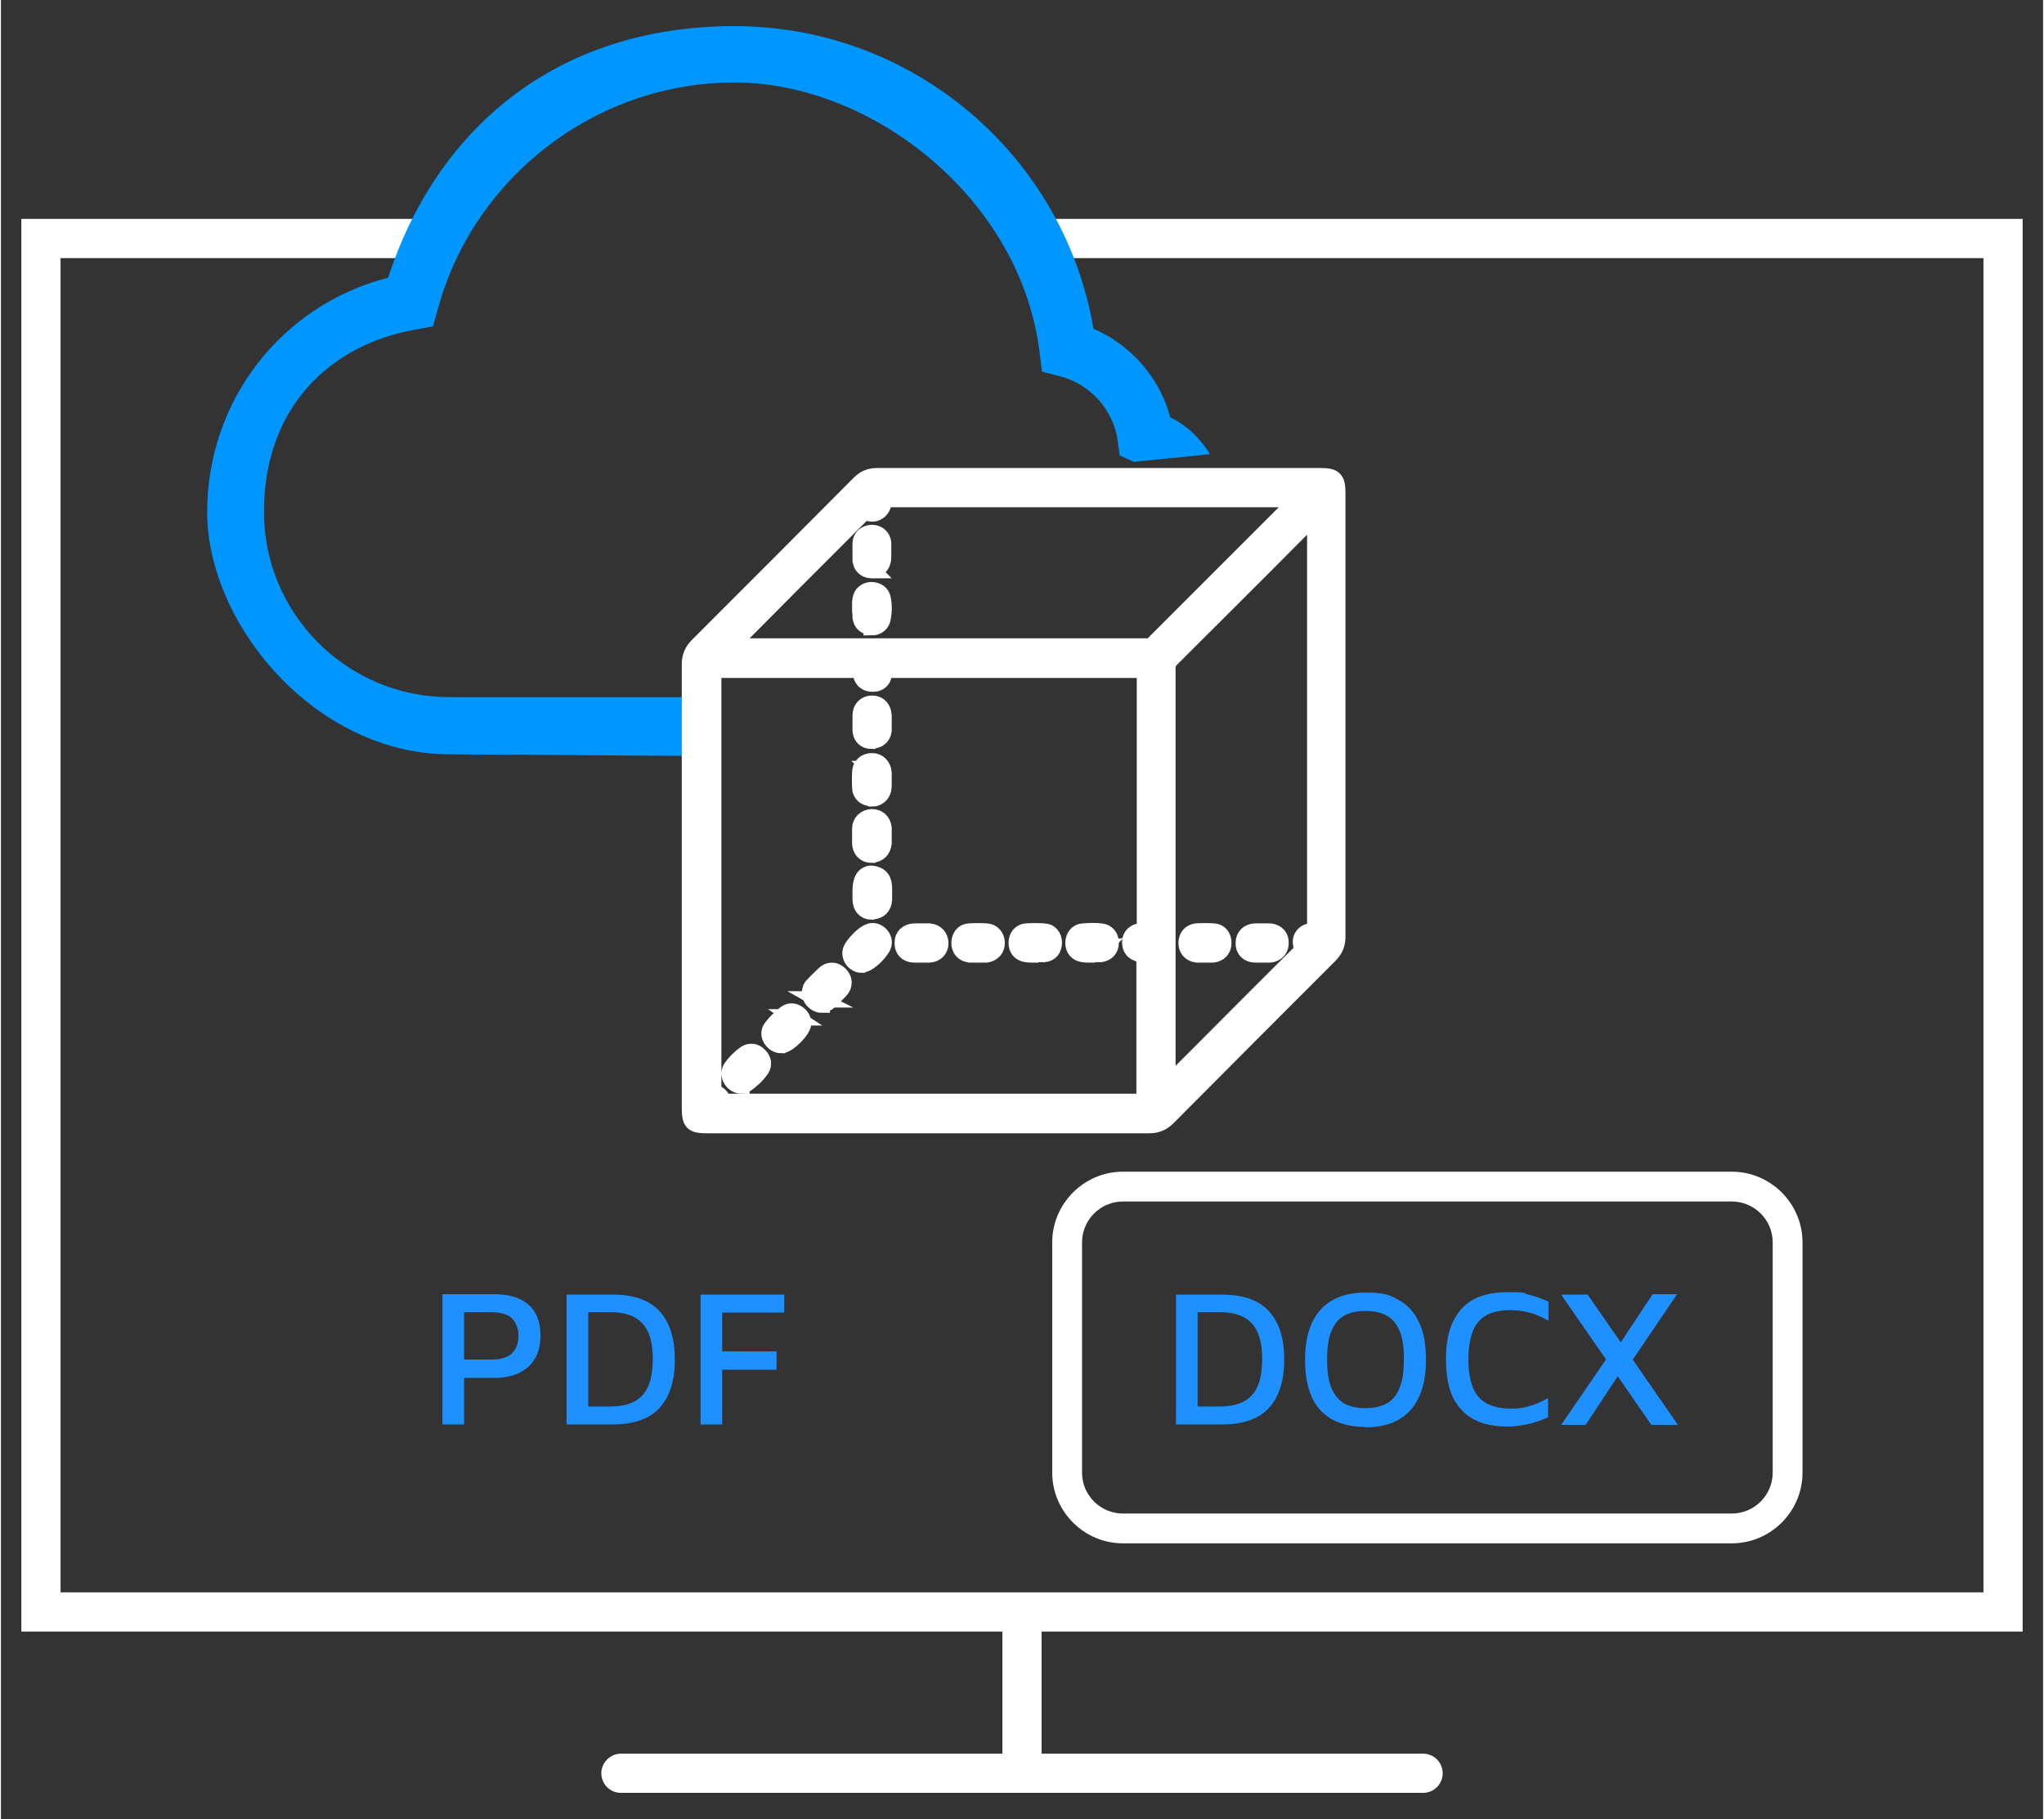
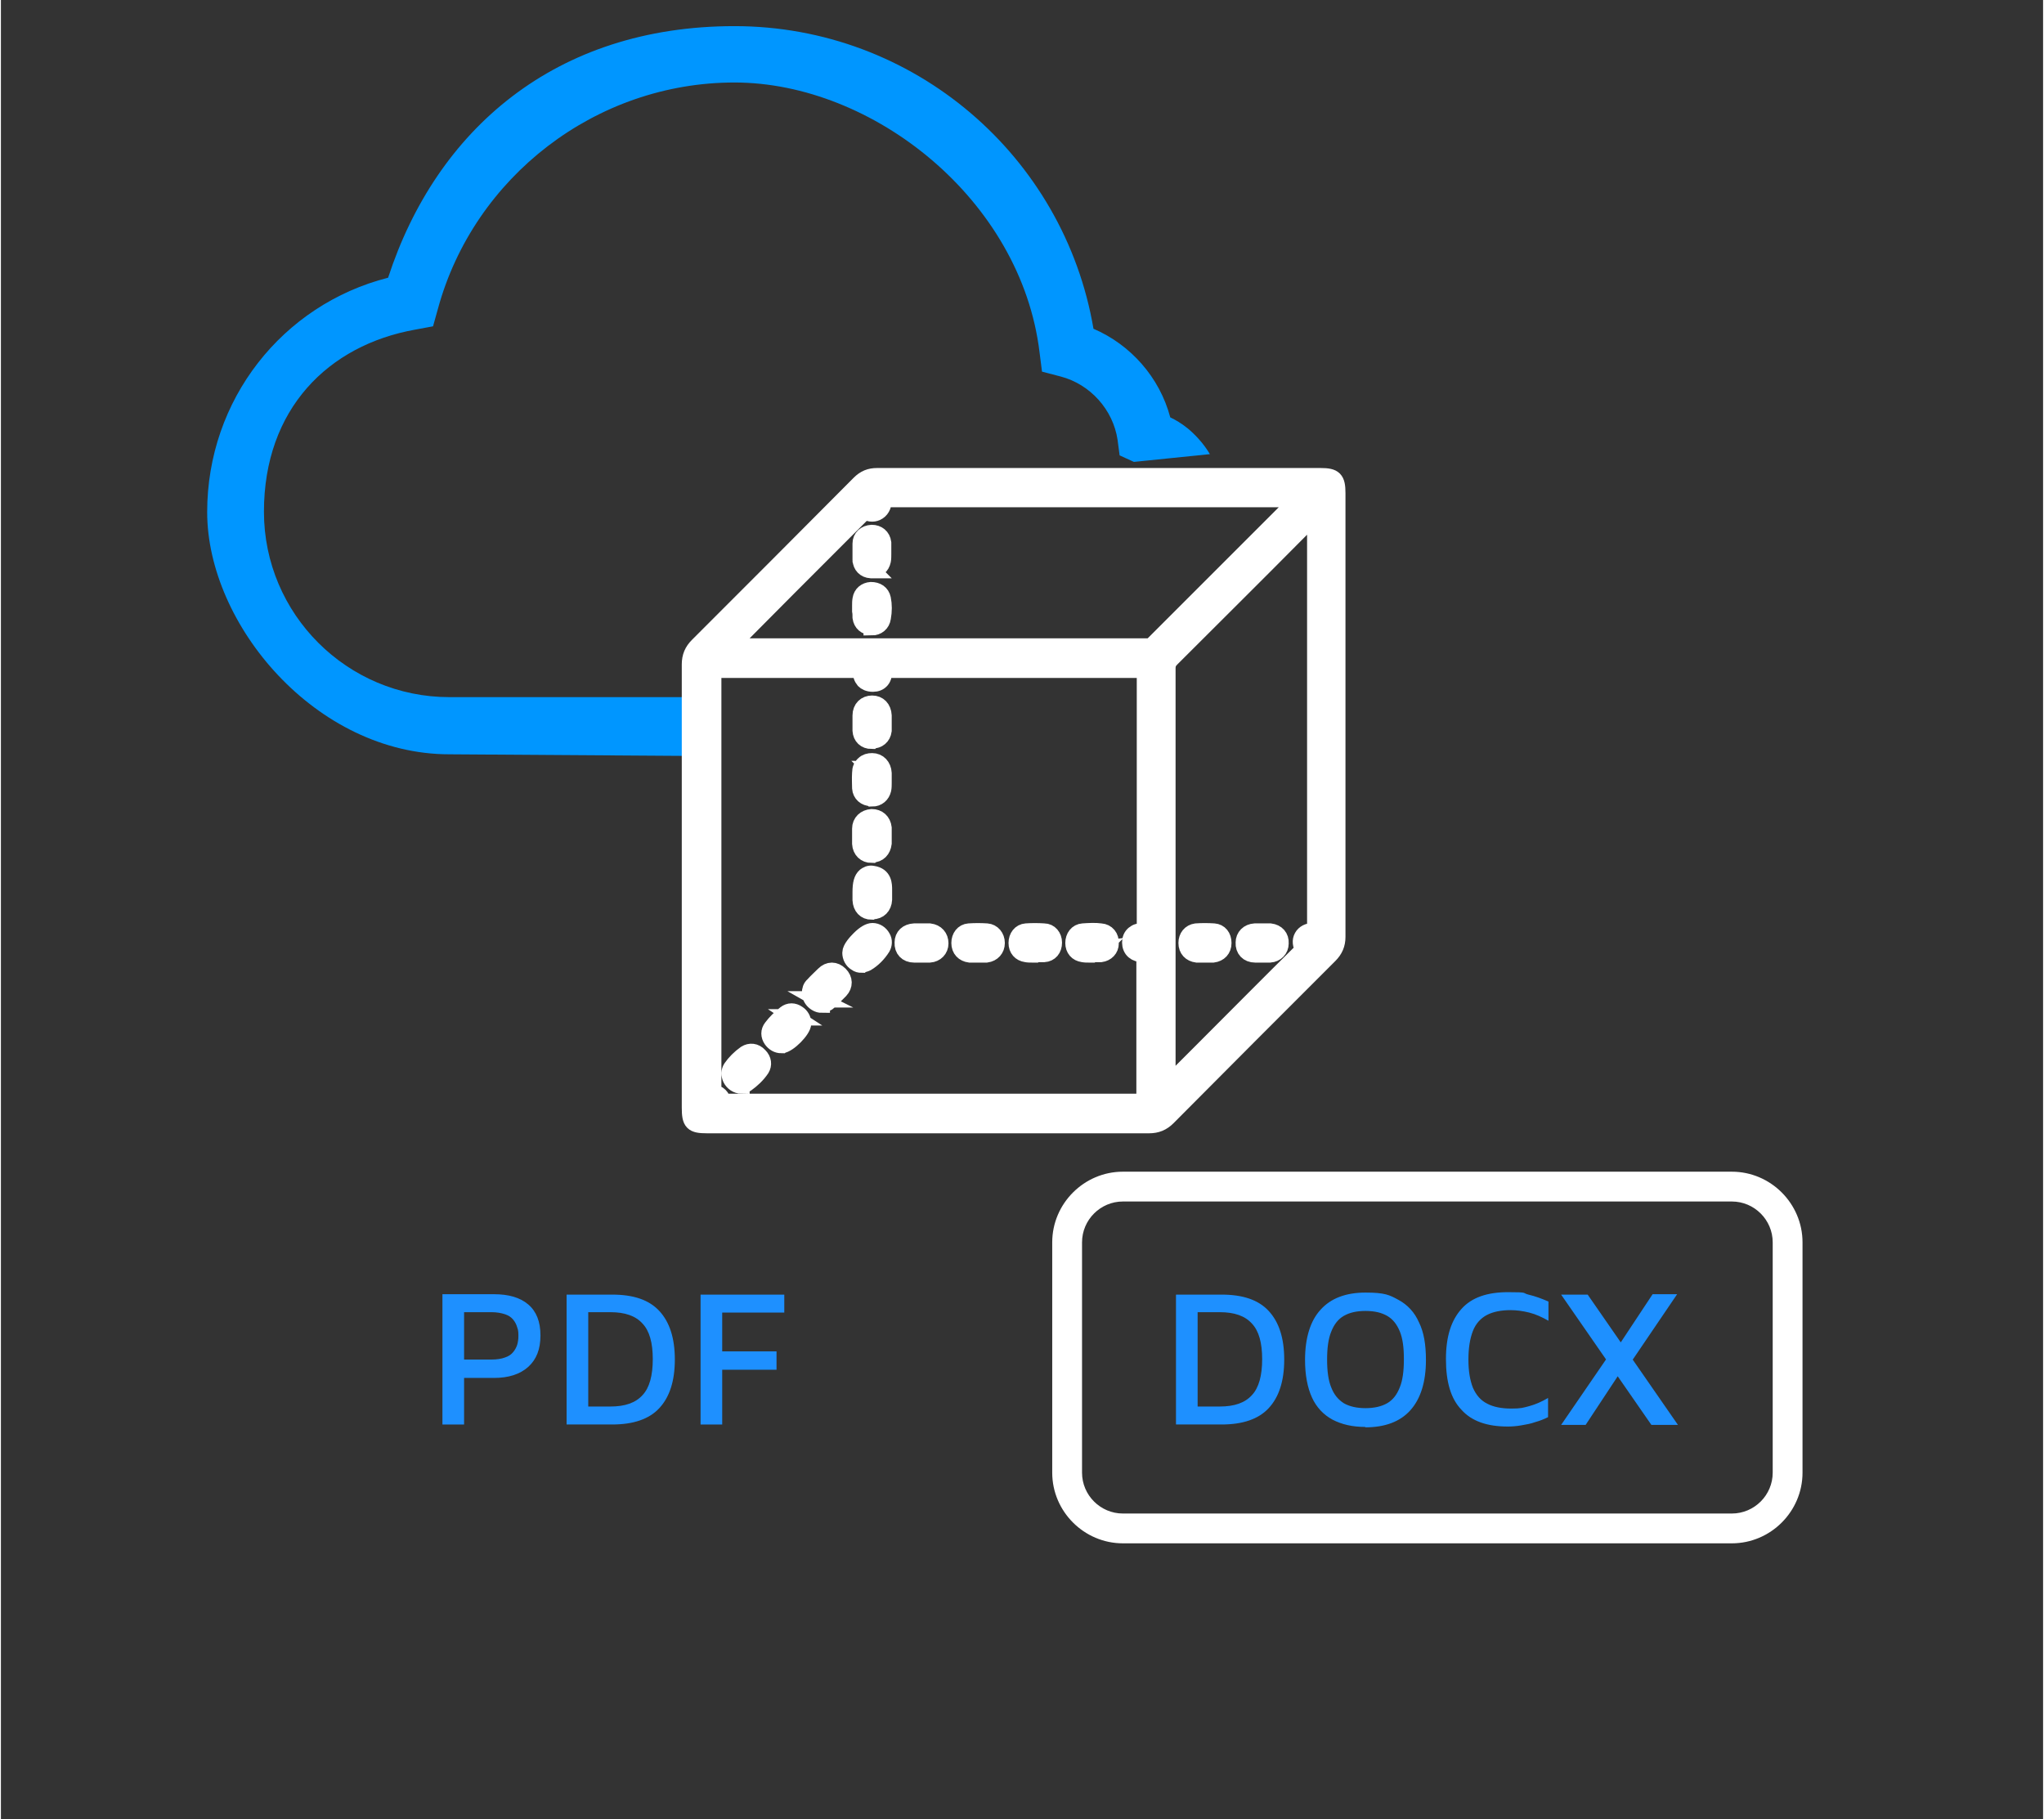
<svg xmlns="http://www.w3.org/2000/svg" id="Layer_1" data-name="Layer 1" viewBox="0 0 500 445.4" width="500" height="445">
  <rect x="0" y="0" width="500" height="445.4" fill="#333333" stroke="none" />
  <defs>
    <style>.cls-2{fill:#fff}.cls-3{fill:none}.cls-2,.cls-3,.cls-5{stroke-width:0}.cls-5{fill:#1e90ff}</style>
  </defs>
-   <path class="cls-2" d="M254.8 399.5v29.9h93.4c2.7 0 4.8 2.2 4.8 4.8s-2.1 4.8-4.8 4.8H151.8c-2.7 0-4.8-2.2-4.8-4.8s2.2-4.8 4.8-4.8h93.4v-29.9H5V53.6h104.6v9.6h-95v326.7h470.8V63.2h-237v-9.6H495v345.9H254.8Z" />
-   <path class="cls-3" d="m280.1 106.9-6.9 1 6.9-1zM100.2 74l1.3 6.8-1.3-6.8z" />
+   <path class="cls-3" d="m280.1 106.9-6.9 1 6.9-1zM100.2 74l1.3 6.8-1.3-6.8" />
  <path d="M296 111.2c-1-1.7-2.7-4-5.3-6.2-1.6-1.3-3.1-2.2-4.4-2.8-2.6-9.8-9.7-17.8-18.8-21.7-7.2-42.3-44-74.1-87.9-74.1s-73 25.4-84.8 61.6c-25.9 6.6-44.3 29.9-44.3 57.4s26.6 59.3 59.3 59.3l59.3.4v-14.4h-59.3c-25 0-45.4-20.3-45.4-45.4s15.7-40.8 37.1-44.6l-1.2-6.9 1.2 6.9 4.3-.8 1.2-4.3c8.8-32.3 38.7-55.4 72.6-55.4s70.2 28.7 74.7 66.1l.6 4.7 4.6 1.2c7.2 1.9 12.8 8.1 13.9 15.5l6.9-1-6.9 1 .5 3.8 3.5 1.6" style="fill:#0096ff;stroke-width:0" />
  <path d="M326.2 175.2v54.3c0 1.5-.5 2.6-1.5 3.7-13.2 13.2-26.4 26.4-39.6 39.7-1.1 1.1-2.3 1.6-3.9 1.6H172.9c-3 0-3.2-.2-3.2-3.2V162.8c0-1.6.5-2.7 1.6-3.9 13.2-13.2 26.4-26.4 39.6-39.7 1-1 2.1-1.5 3.6-1.5h108.7c2.9 0 3.1.2 3.1 3.1v54.4Zm-153 40.6v51c0 .8-.3 1.8 1.2 1.8.6 0 1.1.6 1.1 1.2 0 1.2.8 1.1 1.6 1.1h102.4c1.2 0 1.6-.3 1.6-1.6v-35c0-1.2-.1-1.9-1.6-1.7-1.1.1-1.9-.5-1.9-1.7s.8-1.8 1.9-1.7c1.5.2 1.6-.5 1.6-1.7v-62.8c0-1.3-.2-1.7-1.6-1.7h-62.8c-1.1 0-1.8.1-1.6 1.5.1 1.1-.5 1.9-1.7 1.9-1.3 0-1.9-.8-1.8-2 .1-1.4-.6-1.5-1.7-1.5h-35c-1.4 0-1.6.4-1.6 1.7v51.2Zm147-94.2c-.1-.2-.3-.3-.4-.5H216.4c-1.2 0-1.5.3-1.5 1.5 0 1.7-1.5 2.6-2.7 1.6-.9-.8-1.2-.2-1.7.3-11.2 11.3-22.5 22.5-33.7 33.8-.3.3-.8.5-.7 1.1h104.6c1 0 1.7-.3 2.4-1 12-12 24-24.1 36-36.1.3-.3.7-.5 1.1-.7ZM284.5 268h.4c11.6-11.6 23.2-23.2 34.8-34.9.4-.4.4-.6 0-1.2-1-1.3-.3-3 1.3-2.9 1.8.1 1.7-.8 1.7-2V123.3c-.7.8-1 1.1-1.3 1.5l-35.7 35.7c-.9.9-1.3 1.8-1.3 3.1v104.3Zm-3.3 7.5H172.9c-3.6 0-4.2-.6-4.2-4.3V162.7c0-1.9.6-3.3 1.9-4.6 13.2-13.2 26.4-26.4 39.6-39.7 1.3-1.3 2.6-1.8 4.3-1.8h108.6c3.4 0 4.1.7 4.1 4.2v108.6c0 1.8-.6 3.2-1.9 4.5-13.2 13.2-26.4 26.4-39.6 39.7-1.3 1.3-2.7 1.9-4.6 1.9Zm-76.5-2.2h76.5c1.3 0 2.2-.3 3.1-1.3 13.2-13.3 26.4-26.5 39.6-39.7.9-.9 1.2-1.7 1.2-3V120.6c0-.5 0-1.7-.2-1.9-.2-.1-1.4-.1-1.8-.1H214.5c-1.2 0-1.9.3-2.8 1.2-13.2 13.3-26.4 26.5-39.6 39.7-.9.9-1.3 1.8-1.3 3.1v108.5c0 .6 0 1.8.2 2 .2.1 1.4.1 1.9.1H204.7Zm74.8-1.3H177.1c-.7 0-1.5 0-2.1-.5-.4-.4-.6-.9-.6-1.6-.8 0-1.4-.3-1.8-.7-.6-.6-.5-1.4-.5-2V164.7c0-.8 0-1.5.6-2.1.6-.6 1.4-.7 2.1-.6h35c.7 0 1.6 0 2.3.7.6.7.5 1.7.5 2 0 .3 0 .5.1.6.1.1.4.1.6.1.2 0 .4 0 .5-.2.1-.1.1-.3.1-.6 0-.6 0-1.4.5-2 .6-.7 1.6-.7 2.2-.7h62.8c.7 0 1.5 0 2.1.6.6.6.6 1.4.6 2.1v62.8c0 .7 0 1.7-.7 2.3-.7.6-1.7.5-2.1.5-.1 0-.4 0-.5.1-.1.1-.2.3-.2.6 0 .1 0 .4.2.5.1 0 .3.1.5.1.3 0 1.4-.1 2.1.5.7.6.7 1.5.7 2.3v35c0 .7 0 1.5-.6 2-.5.5-1.3.6-2 .6Zm-70-2.2H280v-36.2h-.4c-.9 0-1.6-.2-2.2-.7-.6-.5-.9-1.3-.9-2.1 0-.9.3-1.6.9-2.1.6-.5 1.3-.7 2.2-.6h.5V164h-63.9v.3c0 .8-.1 1.6-.6 2.2-.5.6-1.2.9-2.1.9-1.1 0-1.8-.4-2.2-.8-.5-.6-.8-1.4-.7-2.3v-.4c0 .1-.4.1-.6.1h-35.6V267.6h.1c1.1 0 2.2 1.1 2.2 2.2H209.6Zm75.8-.7h-1.6l-.3-1.1V163.7c0-1.6.5-2.8 1.6-3.9 10.4-10.3 20.7-20.7 31-31l4.7-4.7c.2-.2.4-.4.6-.7l2.5-2.9v106.6c0 1 0 1.9-.7 2.5-.6.6-1.5.6-2.2.6-.2 0-.5 0-.6.2 0 .2 0 .5.2.9.5.7.9 1.5-.1 2.6L295.3 259l-10.1 10.1Zm36.4-142.9-4.1 4.1c-10.3 10.4-20.7 20.7-31 31-.7.7-1 1.3-1 2.4V265.8l8.3-8.3c8.3-8.3 16.6-16.7 25-25-.7-1.1-.8-2.2-.3-3.1.5-.9 1.5-1.4 2.6-1.4h.6V126.2Zm-41 34.3H175.2l-.1-.9c-.2-1.1.6-1.7.9-1.9l30.2-30.2 3.7-3.7c.5-.5 1.5-1.7 3.1-.3.2.2.4.2.5.1.2 0 .4-.4.4-.9 0-.7 0-1.4.6-1.9.5-.5 1.4-.7 2-.6h103.7l.9.9.8 1-1.1.6c-.1 0-.3.2-.4.2-.2.1-.4.2-.5.3-12 12-24 24-36 36.1-.9.9-1.9 1.3-3.1 1.3Zm-102.4-2.2h102.4c.7 0 1.1-.2 1.6-.7l35.4-35.4H216.1v.4c0 1.3-.6 2.4-1.7 2.9-.9.4-2 .3-2.8-.4l-3.9 3.9c-9.8 9.8-19.6 19.6-29.3 29.4Zm36.7 44.6c-.1-1-.7-1.7-1.8-1.7-1 0-1.7.7-1.7 1.7v3.6c0 1.1.7 1.7 1.8 1.7s1.6-.7 1.7-1.7V202.9Zm-1.8 6.4c-1.6 0-2.7-1.1-2.8-2.7v-3.7c0-1.6 1.2-2.7 2.8-2.8 1.6 0 2.7 1 2.9 2.6v3.8c-.2 1.6-1.2 2.7-2.8 2.7Zm.1-7c-.3 0-.6 0-.7.7v3.5c0 .6.3.7.7.6.3 0 .6 0 .7-.8V203c0-.7-.4-.7-.6-.7Zm-1.8 18.1c0 1.1.6 1.7 1.7 1.8 1.1 0 1.7-.7 1.8-1.8v-1.9c0-1.4.3-3-1.7-3.3-1.3-.2-1.8.9-1.8 3.3v1.9Zm1.7 2.8c-1.6 0-2.6-1.1-2.7-2.8v-2c0-2 .3-3.2 1.1-3.9.4-.3 1-.7 1.9-.5 2.7.4 2.7 2.6 2.7 3.9V220.3c-.1 1.7-1.2 2.8-2.8 2.8Zm-.1-6.9c-.3 0-.6.4-.6 2.3V220.4c0 .7.4.7.6.7.3 0 .7 0 .7-.8V218c0-1.5 0-1.6-.8-1.7Zm12.3 12.8h-1.7c-1 0-1.7.6-1.8 1.7 0 1.2.7 1.8 1.8 1.8h3.6c1 0 1.6-.7 1.6-1.7s-.6-1.7-1.6-1.8h-1.9Zm-.2 4.6h-1.6c-1.8 0-2.9-1.2-2.8-2.9 0-1.6 1.1-2.6 2.8-2.7H227.4c1.6.2 2.6 1.3 2.6 2.9 0 1.5-1.1 2.6-2.6 2.7h-2.1Zm-.9-3.6h-.5c-.8 0-.8.4-.8.7 0 .4 0 .7.8.7h3.5c.3 0 .6-.1.6-.6 0-.4 0-.7-.7-.7h-2.8Zm16.9 2.5c1 0 1.5-.8 1.5-1.7 0-.9-.5-1.6-1.4-1.7-1.4-.1-2.8-.1-4.2 0-.9 0-1.4.8-1.4 1.7 0 1 .5 1.6 1.5 1.7h3.9Zm-.7 1.1h-3.3c-1.5-.2-2.5-1.2-2.5-2.8 0-1.5.9-2.7 2.3-2.8 1.5-.1 2.9-.1 4.4 0 1.4.1 2.4 1.3 2.4 2.8 0 1.5-1 2.6-2.5 2.8h-.9Zm-1.3-2.2h1.9c.3 0 .5 0 .6-.7 0-.2 0-.6-.4-.6-1.4-.1-2.7-.1-4.1 0-.3 0-.4.2-.4.6 0 .5.2.6.6.7H239.1ZM215 190.9v-1.7c0-1.1-.6-1.9-1.7-1.9s-1.8.7-1.8 1.8v3.7c0 .9.8 1.4 1.6 1.4.9 0 1.5-.4 1.7-1.3.1-.7.1-1.3.1-2Zm-1.8 4.5h-.1c-1.5 0-2.6-1-2.7-2.4 0-1.1-.1-2.3 0-3.8 0-.9.3-1.6.9-2.1.5-.5 1.2-.7 2-.7 1.6 0 2.7 1.2 2.8 2.9v2.4c0 .5 0 1.1-.1 1.6-.3 1.3-1.3 2.2-2.7 2.2Zm0-7c-.2 0-.4 0-.4.1-.1.1-.2.4-.2.6v3.6c0 .2 0 .4.6.4.5 0 .6-.2.6-.5v-3.4c0-.9-.4-.9-.7-.9Zm40 44.2h2c1-.1 1.5-.8 1.5-1.8 0-.9-.5-1.6-1.4-1.7h-4.2c-.9 0-1.4.8-1.3 1.7 0 .9.5 1.5 1.4 1.6.7 0 1.4 0 2 .1Zm-.1 1.1h-.6c-.5 0-1 0-1.5-.1-1.4-.2-2.3-1.2-2.3-2.7 0-1.5.9-2.7 2.3-2.8 1.4-.1 2.9-.1 4.4 0 1.4 0 2.4 1.2 2.4 2.7 0 1.6-.9 2.7-2.4 2.8h-2.2Zm-1-1.1h1.1-1.1Zm1.2-2.4h-2.2c-.2 0-.4.2-.4.6 0 .5.2.6.5.6h3.8c.3 0 .5-.1.5-.7 0-.4-.1-.6-.4-.6h-1.9Zm15.8 2.4c.9-.1 1.4-.7 1.5-1.6 0-1-.4-1.7-1.4-1.8-1.4-.1-2.8 0-4.2 0-.9 0-1.3.8-1.3 1.7 0 .9.5 1.5 1.4 1.6.7 0 1.4 0 2 .1.8 0 1.4 0 2.1-.1Zm-2.1 1.1h-.6c-.5 0-1 0-1.5-.1-1.4-.2-2.3-1.2-2.3-2.7 0-1.5.9-2.7 2.3-2.8 1.5-.1 3-.2 4.4 0 1.5.1 2.5 1.3 2.4 2.9 0 1.4-1 2.4-2.4 2.6h-2.2Zm.3-3.5c-.7 0-1.5 0-2.2.1-.2 0-.4.2-.4.6 0 .5.2.6.5.6h3.8c.3 0 .5-.1.5-.6 0-.6-.3-.7-.4-.7h-1.8ZM215 177v-1.7c0-1.1-.6-1.9-1.8-1.9-1.1 0-1.7.7-1.8 1.9v3.6c0 1 .7 1.5 1.7 1.5s1.6-.6 1.7-1.5V177Zm-1.8 4.4c-1.6 0-2.6-1-2.7-2.5v-3.7c0-1.8 1.2-2.9 2.8-2.9 1.6 0 2.7 1.1 2.8 2.9V178.9c-.2 1.5-1.3 2.4-2.8 2.4Zm0-6.9c-.3 0-.6 0-.6.8v3.5c0 .3 0 .5.6.5.4 0 .6 0 .7-.6v-3.4c0-.9-.4-.9-.7-.9Zm-31.4 90c1.4-.9 2.5-2.1 3.4-3.4.4-.7.2-1.3-.3-1.9-.6-.6-1.3-.8-2-.3-1.3.9-2.4 2-3.2 3.2-.7 1 .2 2.5 1.6 2.6.1 0 .3 0 .5-.2Zm-.5 1.3c-1.1 0-2.1-.7-2.6-1.7-.4-.9-.4-1.8.1-2.6.9-1.3 2.1-2.5 3.5-3.5 1.1-.7 2.4-.6 3.4.5 1 1 1.1 2.2.5 3.2-1 1.5-2.3 2.7-3.7 3.7-.3.2-.6.3-.8.3h-.4Zm2.4-6.1h-.2c-1.2.8-2.2 1.8-2.9 2.9-.1.2 0 .3 0 .4 0 .2.3.4.6.5 1.3-.8 2.3-1.9 3.2-3.1 0-.1 0-.3-.2-.5s-.3-.3-.4-.3Zm25.3-26.4c0 1.2 1.3 2.2 2.3 1.6 1.4-.8 2.6-2 3.4-3.4.6-1-.3-2.4-1.5-2.4-1.1 0-4.3 3.1-4.3 4.2Zm1.7 2.9c-.5 0-.9-.1-1.3-.4-.9-.5-1.4-1.5-1.4-2.5 0-1.1 1.4-2.6 2.2-3.4 1.3-1.3 2.4-1.9 3.2-1.9 1 0 1.9.6 2.4 1.5.5.8.4 1.8 0 2.5-1 1.6-2.3 2.9-3.8 3.8-.4.2-.8.3-1.2.3Zm2.6-6c-.8.2-3 2.5-3.2 3.2 0 .2.2.4.4.5.1 0 .2.1.4 0 1.2-.7 2.2-1.7 3-3v-.4c0-.2-.3-.3-.5-.4Zm-13.2 14.5c.7.4 1.3.3 1.9-.2.9-.8 1.8-1.7 2.6-2.6.7-.8.7-1.7 0-2.4-.8-.8-1.6-.7-2.4 0-.9.8-1.7 1.7-2.5 2.5-.3.3-.5.7-.5 1.3.1.6.4 1.1 1 1.4Zm.9 1.3c-.5 0-.9-.1-1.4-.4-.8-.5-1.3-1.2-1.5-2.2v-.2c0-.8.2-1.5.8-2 .8-.9 1.7-1.7 2.6-2.6 1.2-1.2 2.7-1.2 3.9 0 1.2 1.2 1.2 2.7.1 3.9l-2.7 2.7c-.5.5-1.1.7-1.8.7Zm-.8-2.8c0 .4.3.5.5.6.3.1.4.1.6 0 .9-.8 1.8-1.7 2.6-2.6.3-.3.4-.5 0-.9-.3-.3-.5-.4-.9 0-.8.8-1.7 1.6-2.5 2.5-.1.1-.2.3-.2.4Zm-5.7 5.9c-.6-.4-1.2-.5-1.7 0-1.2.9-2.3 2-3.2 3.2-.4.6-.3 1.2 0 1.7.4.5.9.9 1.6.8 1 0 4.1-3.2 4.1-4.2 0-.6-.3-1.1-.9-1.5Zm-3.4 6.8c-1 0-1.8-.5-2.4-1.3-.7-1-.7-2.1 0-3 .9-1.2 2.1-2.4 3.4-3.4.9-.7 2-.7 3 0 .8.5 1.3 1.4 1.3 2.3v.1c0 1.6-3.6 5.2-5.2 5.3h-.1Zm2.4-6.1h-.1c-1.2.9-2.2 1.9-3 3 0 0-.1.1.1.5.2.3.5.4.6.4.6-.2 2.8-2.4 3.1-3.2 0-.2-.2-.4-.4-.5-.2-.1-.3-.1-.3-.1Zm18-98.7c.1.9.7 1.4 1.6 1.4.9 0 1.6-.5 1.7-1.3.2-1.5.2-2.9 0-4.4-.2-.9-.9-1.3-1.8-1.2-.8 0-1.4.5-1.5 1.3-.1.7 0 1.4-.1 2 0 .7 0 1.5.1 2.2Zm1.7 2.4c-1.5 0-2.5-.9-2.7-2.3 0-.5 0-1.1-.1-1.6v-1.4c0-.5 0-1 .1-1.5.2-1.3 1.2-2.1 2.5-2.2 1.5 0 2.6.7 2.9 2.1.3 1.5.3 3 0 4.7-.2 1.4-1.3 2.3-2.7 2.3Zm-.7-4.6v.6c0 .5 0 .9.1 1.4 0 .3.1.5.6.5s.6-.3.6-.4c.2-1.5.2-2.8 0-4 0-.1 0-.4-.7-.3-.5 0-.5.2-.5.4v1.9Zm2.5-13.8v-2c-.1-1-.8-1.5-1.8-1.5s-1.6.5-1.7 1.5v3.9c0 .9.6 1.4 1.6 1.5 1 0 1.6-.5 1.8-1.4.1-.6 0-1.3.1-2Zm-1.7 4.5h-.3c-1.5-.1-2.4-1.1-2.5-2.5v-4c0-1.5 1.1-2.5 2.7-2.6 1.5 0 2.6.9 2.8 2.4V135.7c0 .5 0 1.1-.1 1.6-.3 1.4-1.3 2.2-2.7 2.2Zm-.1-6.9c-.6 0-.6.2-.6.5v3.8c0 .2 0 .5.6.5.4 0 .6 0 .7-.6V133.3c0-.4-.2-.6-.6-.6Zm81.7 99.9h2c1 0 1.5-.7 1.5-1.7 0-.9-.5-1.6-1.3-1.7-1.4-.1-2.8-.1-4.2 0-.9 0-1.4.8-1.4 1.7 0 1 .5 1.6 1.5 1.7h1.9Zm-.1 1.1h-2c-1.5-.2-2.5-1.2-2.5-2.8 0-1.5.9-2.6 2.3-2.8 1.4-.1 2.9-.1 4.4 0 1.4.1 2.3 1.2 2.3 2.8 0 1.6-1 2.6-2.5 2.8h-2.2Zm.2-3.5h-2.1c-.1 0-.4 0-.4.6 0 .5.1.6.6.7h3.7c.3 0 .5 0 .5-.7 0-.6-.3-.6-.4-.6h-2Zm13.8-1.1h-1.7c-1 0-1.7.6-1.8 1.7 0 1.2.7 1.8 1.8 1.8h3.6c1 0 1.6-.6 1.6-1.6 0-1.1-.5-1.7-1.6-1.8h-1.9Zm-.1 4.6h-1.6c-1.8 0-2.9-1.2-2.8-2.9 0-1.5 1.1-2.6 2.7-2.7H310.8c1.6.2 2.6 1.3 2.5 2.9 0 1.5-1.1 2.6-2.6 2.7h-2.1Zm-.9-3.6h-.5c-.8 0-.8.4-.8.7 0 .4 0 .7.7.7h3.4c.4 0 .6-.2.6-.6 0-.4 0-.7-.6-.7h-2.8Z" style="fill:#fff;stroke:#fff;stroke-miterlimit:10;stroke-width:4px" />
  <path class="cls-5" d="M287.7 348.9V317h11.2c5.2 0 9 1.3 11.5 4s3.8 6.6 3.8 11.9-1.3 9.2-3.8 11.9c-2.5 2.7-6.4 4-11.5 4h-11.2Zm5.3-4.5h5.4c3.6 0 6.2-.9 7.9-2.8 1.7-1.8 2.5-4.8 2.5-8.8s-.8-6.9-2.5-8.7c-1.7-1.9-4.3-2.8-7.9-2.8H293v23ZM334.1 349.4c-3.2 0-5.8-.6-8.1-1.8-2.2-1.2-3.9-3-5-5.4-1.1-2.4-1.7-5.5-1.7-9.2 0-5.4 1.3-9.6 3.8-12.3 2.5-2.8 6.2-4.2 11-4.2s5.9.6 8.1 1.8c2.2 1.2 3.9 3 5 5.5 1.2 2.4 1.7 5.5 1.7 9.2 0 5.4-1.3 9.5-3.8 12.3-2.5 2.8-6.2 4.2-11.1 4.2Zm0-4.6c2.1 0 3.9-.4 5.3-1.2s2.4-2.1 3.1-3.9c.7-1.7 1-4 1-6.9s-.3-5.1-1-6.8c-.7-1.7-1.7-3-3.1-3.8-1.4-.8-3.1-1.2-5.3-1.2s-3.9.4-5.3 1.2c-1.4.8-2.4 2.1-3.1 3.9-.7 1.7-1 4-1 6.8s.3 5.1 1 6.8c.7 1.8 1.7 3 3.1 3.9 1.4.8 3.2 1.2 5.3 1.2ZM368.9 349.3c-5 0-8.8-1.3-11.3-4.1-2.6-2.7-3.8-6.8-3.8-12.4s1.3-9.5 3.8-12.3c2.5-2.8 6.3-4.1 11.4-4.1s3.4.2 5 .6c1.7.4 3.3 1 4.9 1.7v4.7c-1.6-.9-3.1-1.6-4.7-2s-3.1-.6-4.6-.6c-2.3 0-4.3.4-5.8 1.2-1.5.8-2.7 2.1-3.4 3.9-.7 1.8-1.1 4.1-1.1 7s.4 5.1 1.1 6.9c.8 1.8 1.9 3.1 3.5 3.9 1.5.8 3.5 1.2 5.9 1.2s2.9-.2 4.4-.6c1.5-.4 3.1-1.1 4.6-2v4.7c-1 .5-2 .9-3.1 1.2-1.1.4-2.2.6-3.4.8-1.1.2-2.3.3-3.4.3ZM397.3 334.8l-9.3 14.1h-6l12-17.5 3.3 3.4Zm13.3 14.1h-6.5L382 317h6.5l22.1 31.9ZM396 329.6l8.4-12.7h6L399 333.7l-3-4.1Z" />
  <path class="cls-2" d="M423.8 286.9H274.7c-9.5 0-17.3 7.8-17.3 17.3v56.4c0 9.5 7.8 17.3 17.3 17.3h149.1c9.5 0 17.3-7.8 17.3-17.3v-56.4c0-9.5-7.8-17.3-17.3-17.3Zm10 73.7c0 5.5-4.5 10-10 10H274.7c-5.5 0-10-4.5-10-10v-56.4c0-5.5 4.5-10 10-10h149.1c5.5 0 10 4.5 10 10v56.4Z" />
  <path class="cls-5" d="M113.4 337.4v11.4h-5.3v-31.9h12.6c3.6 0 6.4.8 8.4 2.5s3 4.2 3 7.6-1 5.9-3 7.7c-2 1.8-4.8 2.7-8.4 2.7h-7.4Zm0-4.5h6.7c1.4 0 2.5-.2 3.3-.5.9-.3 1.5-.7 2-1.3.5-.6.8-1.2 1-1.8.2-.7.3-1.4.3-2.1s0-1.5-.3-2.2c-.2-.7-.5-1.3-1-1.9-.5-.6-1.1-1-2-1.3-.9-.3-2-.5-3.3-.5h-6.7v11.5ZM138.5 348.9V317h11.2c5.2 0 9 1.3 11.5 4s3.8 6.6 3.8 11.9-1.3 9.2-3.8 11.9-6.4 4-11.5 4h-11.2Zm5.3-4.5h5.4c3.6 0 6.2-.9 7.9-2.8 1.7-1.8 2.5-4.8 2.5-8.8s-.8-6.9-2.5-8.7c-1.7-1.9-4.3-2.8-7.9-2.8h-5.4v23ZM171.3 348.9V317h20.5v4.4h-15.2v9.5h13.3v4.5h-13.3v13.4h-5.3Z" />
</svg>